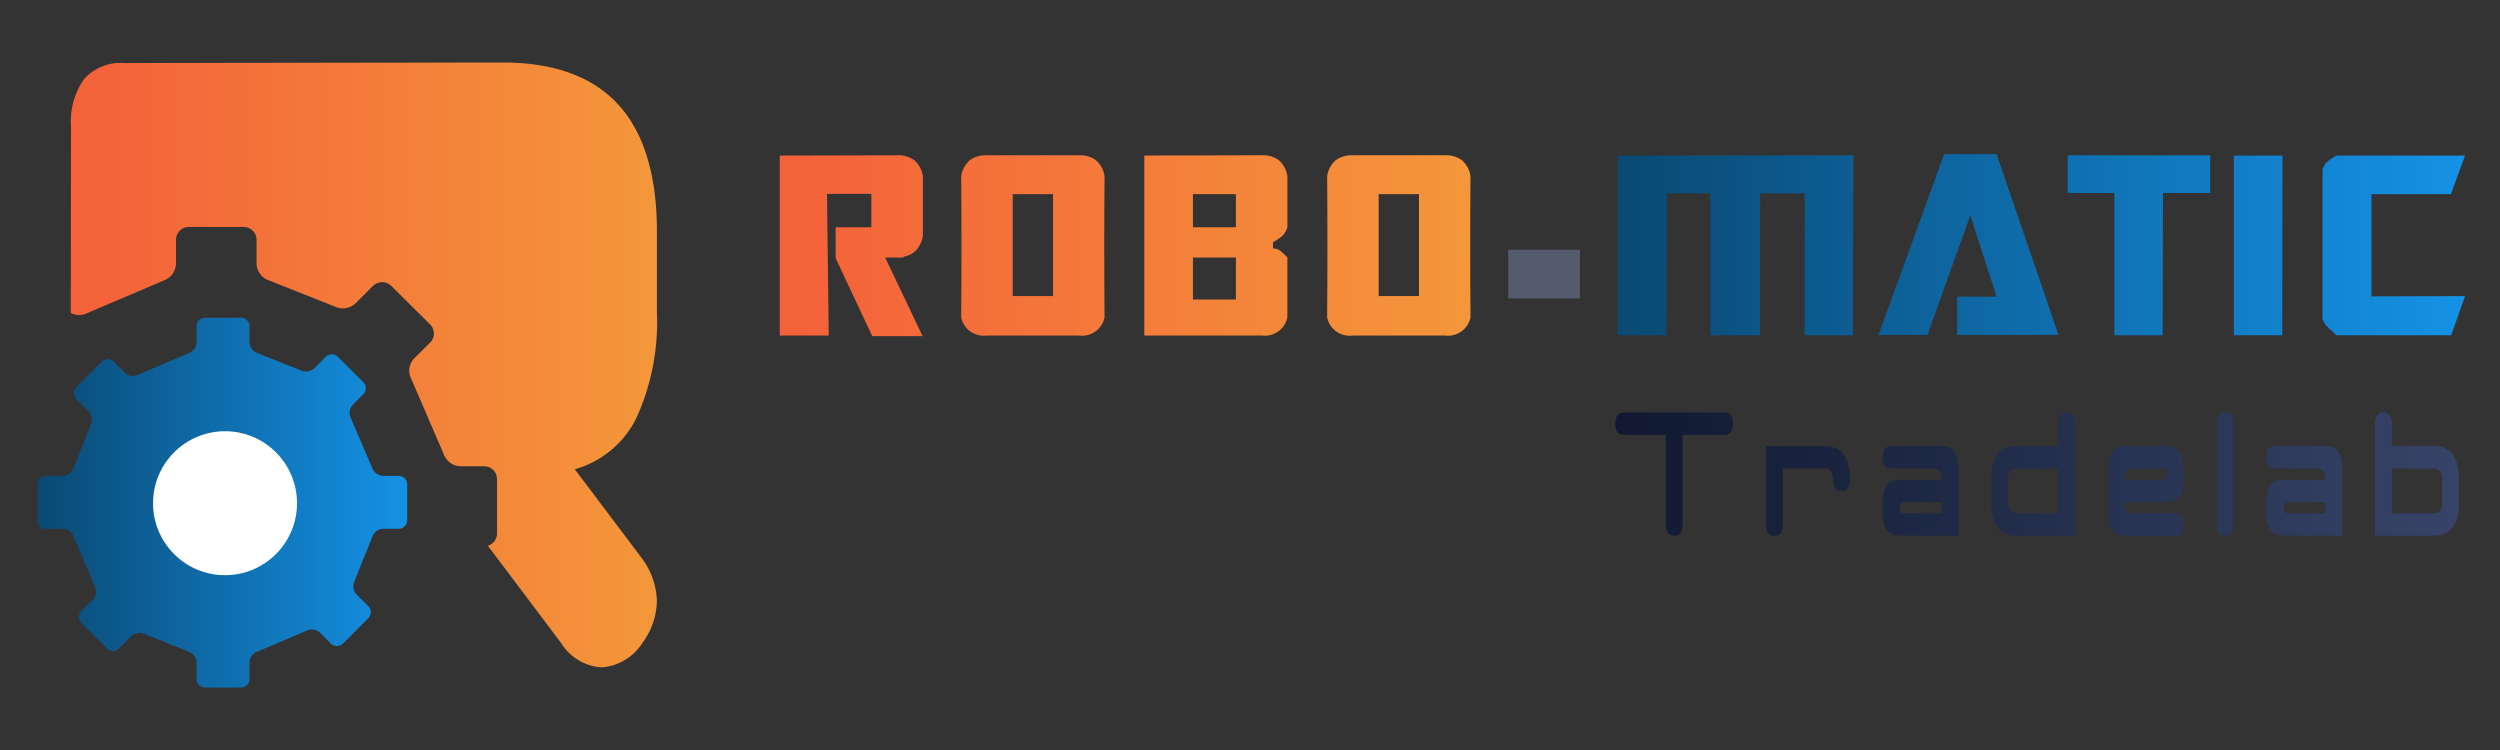
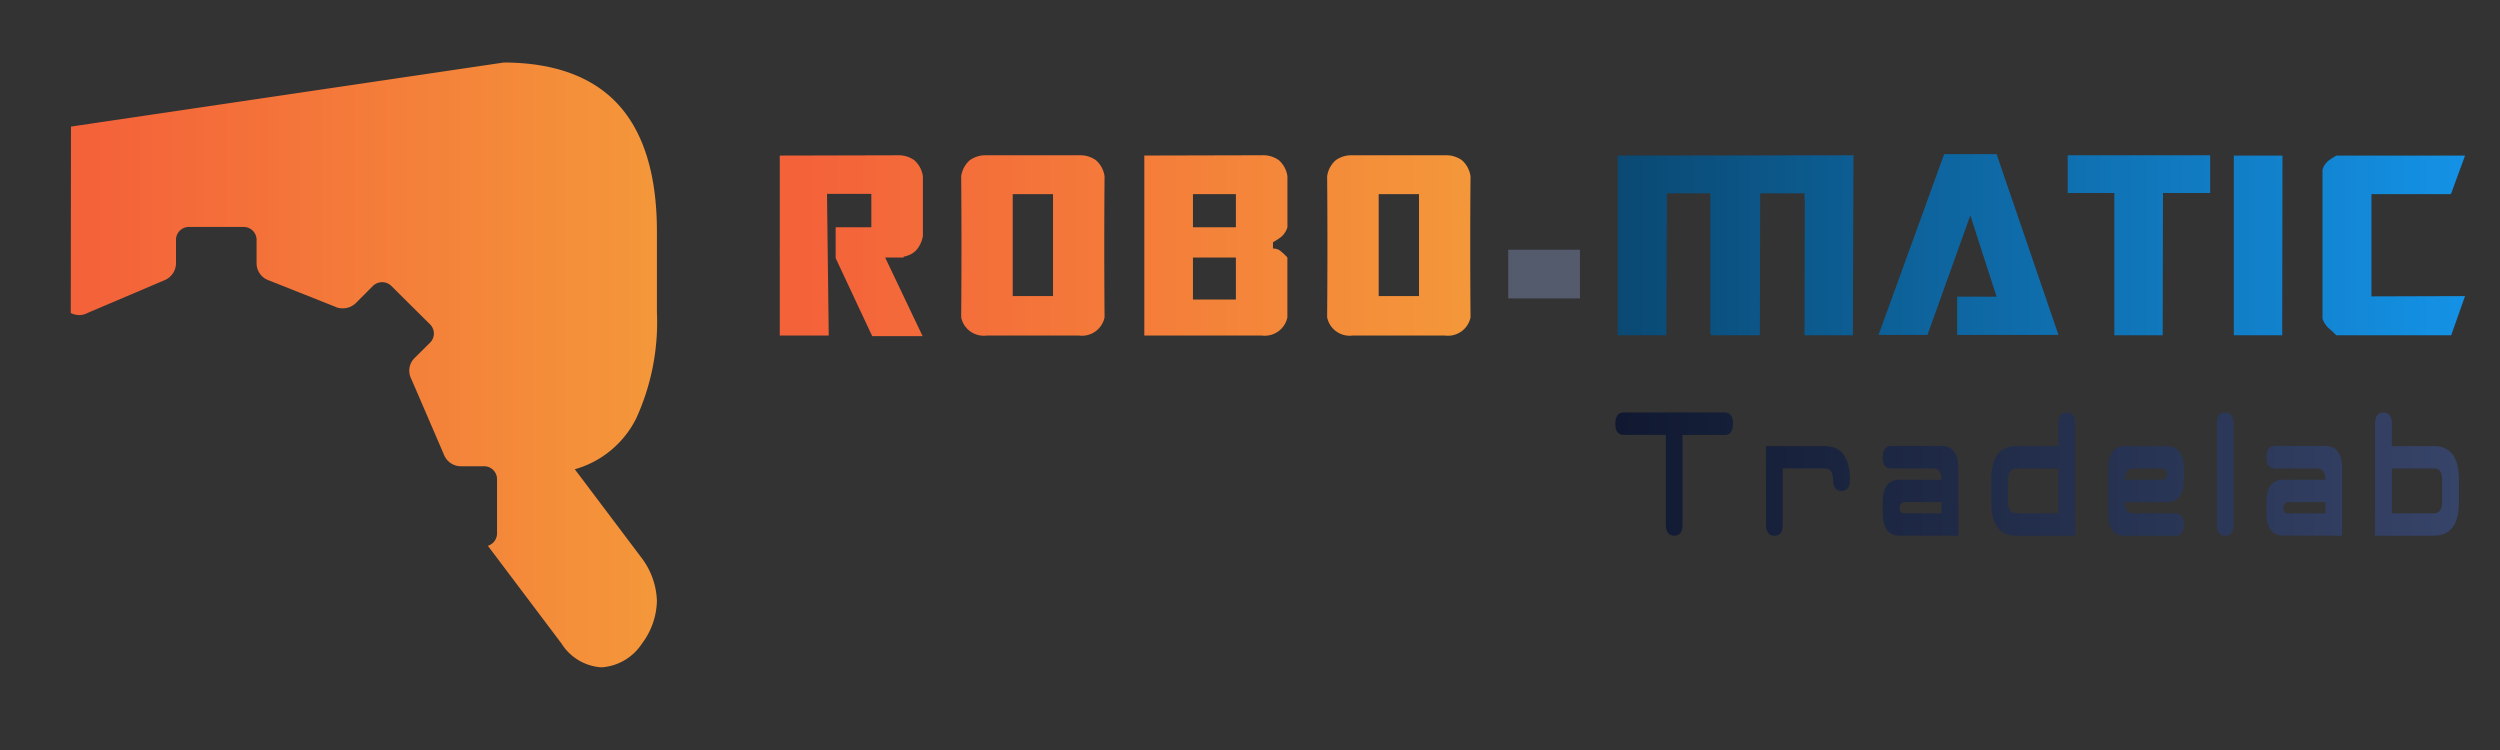
<svg xmlns="http://www.w3.org/2000/svg" width="200" height="60" viewBox="0 0 200 60">
  <rect x="0" y="0" width="200" height="60" fill="#333333" stroke="none" />
  <defs>
    <linearGradient id="linear-gradient" x1="1" y1="0.5" x2="0.038" y2="0.5" gradientUnits="objectBoundingBox">
      <stop offset="0" stop-color="#f4973a" />
      <stop offset="1" stop-color="#f4623a" />
    </linearGradient>
    <linearGradient id="linear-gradient-2" x1="1" y1="0.5" x2="0" y2="0.5" gradientUnits="objectBoundingBox">
      <stop offset="0" stop-color="#1492e6" />
      <stop offset="1" stop-color="#0a4973" />
    </linearGradient>
    <linearGradient id="linear-gradient-3" x1="1" y1="0.5" x2="0" y2="0.5" gradientUnits="objectBoundingBox">
      <stop offset="0" stop-color="#384770" />
      <stop offset="1" stop-color="#0c1630" />
    </linearGradient>
  </defs>
  <g id="web-logo" transform="translate(-15 -7)">
    <rect id="Rectangle_951" data-name="Rectangle 951" width="200" height="60" transform="translate(15 7)" fill="#fff" opacity="0" />
    <g id="Group_1949" data-name="Group 1949" transform="translate(-509.777 -9.949)">
      <g id="Group_1931" data-name="Group 1931" transform="translate(587.136 29.28)">
        <path id="XMLID_13_" d="M4.227,3.17H.311V-3.764L.288-3.787.311-3.81v-7.417l9.4-.023a2.166,2.166,0,0,1,1.359.392,2.091,2.091,0,0,1,.691,1.29V-4.8a2.307,2.307,0,0,1-.541,1.152,1.813,1.813,0,0,1-1,.507v.069H8.742l2.994,6.288H7.705L4.78-3.027V-5.491H7.636V-8.163H4.089Zm12.646,0a1.844,1.844,0,0,1-2.05-1.451q.023-3.018.023-5.782t-.023-5.505a2.091,2.091,0,0,1,.691-1.29,2.166,2.166,0,0,1,1.359-.392h7.371a2.166,2.166,0,0,1,1.359.392,2.091,2.091,0,0,1,.691,1.29q-.023,2.741-.023,5.505t.023,5.782a1.844,1.844,0,0,1-2.05,1.451ZM18.946.014h3.225V-8.14H18.946ZM29.473,3.17v-14.4l9.4-.023a2.166,2.166,0,0,1,1.359.392,2.091,2.091,0,0,1,.691,1.29v4.077a1.623,1.623,0,0,1-.5.772,4.572,4.572,0,0,1-.656.426v.507a.933.933,0,0,1,.576.173,4.812,4.812,0,0,1,.576.541V1.718a1.844,1.844,0,0,1-2.05,1.451ZM36.8-5.491V-8.14H33.366v2.649ZM36.8.29V-3.073H33.366V.29ZM46.15,3.17A1.844,1.844,0,0,1,44.1,1.718q.023-3.018.023-5.782T44.1-9.568a2.091,2.091,0,0,1,.691-1.29,2.166,2.166,0,0,1,1.359-.392h7.371a2.166,2.166,0,0,1,1.359.392,2.091,2.091,0,0,1,.691,1.29q-.023,2.741-.023,5.505t.023,5.782a1.844,1.844,0,0,1-2.05,1.451ZM48.223.014h3.225V-8.14H48.223Z" transform="translate(-0.288 11.342)" fill="url(#linear-gradient)" />
        <path id="XMLID_13_2" data-name="XMLID_13_" d="M45.846-1.453V-5.346h5.736v3.893Z" transform="translate(12.454 12.993)" fill="#545b6d" />
        <path id="XMLID_13_3" data-name="XMLID_13_" d="M64.065,3.167H60.172V3.1H60.1V-8.189H56.625L56.579,3.167H52.686V-11.207l18.819-.023.046-.046h.023l-.023.069L71.505,3.167h-3.87l.023-10.8h-.023v-.553H64.088Zm9.49-.023,5.252-14.466H83L87.952,3.144H79.844V.08H83l-2.1-6.5L77.471,3.144ZM88.689-11.23h11.4v3.018H96.313L96.29,3.167H92.42V-8.212H88.689Zm17.161,14.4h-3.87V-11.207h3.893Zm14.627-14.374L119.348-8.12H112.99V.057l7.486-.023-1.106,3.133H110.18q-.322-.322-.622-.576a1.758,1.758,0,0,1-.484-.76V-10.078a1.505,1.505,0,0,1,.484-.726,6.618,6.618,0,0,1,.622-.4Z" transform="translate(14.367 11.322)" fill="url(#linear-gradient-2)" />
        <path id="XMLID_12_" d="M-67.513-8.772q.009-.9.672-.9h8.074q.663,0,.672.9-.009.9-.663.9h-3.378V-.689q0,.878-.663.878t-.672-.9V-7.876h-3.369Q-67.513-7.876-67.513-8.772ZM-55.466-6.98h4.7q2.016,0,2.025,2.688,0,.9-.672.9t-.681-.9q0-.9-.663-.9h-3.36V-.707q0,.9-.663.9t-.672-.9Zm14.055,2.688q0-.9-.672-.9h-3.36q-.672,0-.672-.9t.672-.9h4.033q1.335,0,1.344,1.792V.189l-4.7-.009q-1.344,0-1.353-1.792V-2.5q0-1.792,1.344-1.792ZM-44.27-2.5q-.5,0-.5.448t.341.448h3.02v-.9Zm12.2-2.688h-3.361q-.663,0-.663.9V-2.5q0,.9.672.9h3.352ZM-35.422.189q-2.016,0-2.016-2.688V-4.291q0-2.688,2.007-2.688h3.369l-.009-1.792q0-.9.672-.9t.672.878V-1.6h.009V.189ZM-26.744-2.5q0,.9.672.9H-22.7q.672,0,.672.9t-.672.9h-4.042q-1.335,0-1.344-1.792V-5.187q0-1.792,1.344-1.792l3.36.009q1.344,0,1.353,1.792v.887q0,1.792-1.344,1.792Zm2.868-1.792q.5,0,.5-.448t-.341-.448h-2.357q-.672,0-.672.9Zm5.156-5.377q.672,0,.672.9V-.716q0,.905-.672.905t-.672-.9V-8.79Q-19.393-9.668-18.721-9.668Zm8.006,5.377q0-.9-.672-.9h-3.36q-.672,0-.672-.9t.672-.9h4.033q1.335,0,1.344,1.792V.189l-4.7-.009q-1.344,0-1.353-1.792V-2.5q0-1.792,1.344-1.792ZM-13.574-2.5q-.5,0-.5.448t.341.448h3.02v-.9Zm8.185.9h3.352q.672,0,.672-.9V-4.291q0-.9-.654-.9H-5.389ZM-6.742.189V-1.6h.009V-8.79q0-.878.672-.878t.672.9L-5.4-6.98h3.369q2.007,0,2.007,2.688v1.81q0,2.67-2.016,2.67Z" transform="translate(134.378 30.337)" opacity="0.9" fill="url(#linear-gradient-3)" />
      </g>
      <g id="Group_1930" data-name="Group 1930" transform="translate(527.777 21.949)">
-         <path id="Subtraction_1" data-name="Subtraction 1" d="M42.455,48.387a4.081,4.081,0,0,1-3.2-1.908l-5.887-7.815a1.038,1.038,0,0,0,.733-.981V33.326A1.034,1.034,0,0,0,33.063,32.3h-1.9a1.468,1.468,0,0,1-1.336-.991l-2.588-6a1.42,1.42,0,0,1,.222-1.623l1.284-1.275a1.029,1.029,0,0,0,0-1.459l-3.1-3.076a1.02,1.02,0,0,0-.731-.3,1.063,1.063,0,0,0-.743.3l-1.389,1.391a1.493,1.493,0,0,1-1.038.4,1.353,1.353,0,0,1-.623-.142l-5.256-2.087a1.457,1.457,0,0,1-1-1.317V14.182a1.032,1.032,0,0,0-1.034-1.026H9.45a1.031,1.031,0,0,0-1.033,1.026v1.933a1.492,1.492,0,0,1-.992,1.333L1.331,20.04a1.284,1.284,0,0,1-.648.164A1.5,1.5,0,0,1,0,20.042L.017,5.127A5.887,5.887,0,0,1,1.073,1.314,3.9,3.9,0,0,1,4.239.043L34.651,0c4.061.015,7.15,1.159,9.18,3.4s3.06,5.645,3.06,10.115v6.441a18.543,18.543,0,0,1-1.642,8.485,7.879,7.879,0,0,1-4.926,4.1l5.331,7.075a5.994,5.994,0,0,1,1.237,3.475A5.879,5.879,0,0,1,45.7,46.479,4.194,4.194,0,0,1,42.455,48.387Z" transform="translate(2.662)" fill="url(#linear-gradient)" />
-         <path id="Path_2642" data-name="Path 2642" d="M54.052,13.322a.685.685,0,0,0-.682-.678H52.124a.967.967,0,0,1-.877-.654l-1.7-3.963A.946.946,0,0,1,49.7,6.955l.842-.842a.685.685,0,0,0,0-.964L48.505,3.117a.689.689,0,0,0-.967,0l-.912.919a.991.991,0,0,1-1.089.167L42.089,2.825a.963.963,0,0,1-.654-.87V.678A.679.679,0,0,0,40.756,0H37.878A.679.679,0,0,0,37.2.678V1.955a.985.985,0,0,1-.651.88l-4,1.712a.935.935,0,0,1-1.068-.139l-.894-.9a.691.691,0,0,0-.964,0L27.592,5.546a.678.678,0,0,0,0,.964l.974.978a.972.972,0,0,1,.171,1.082L27.38,11.986a.952.952,0,0,1-.866.658H25.153a.681.681,0,0,0-.675.678V16.2a.684.684,0,0,0,.675.682H26.51a.975.975,0,0,1,.88.651l1.667,3.932a.938.938,0,0,1-.132,1.068l-.936.932a.68.68,0,0,0,0,.96l2.036,2.032a.676.676,0,0,0,.957,0l1-1a.969.969,0,0,1,1.079-.157L36.549,26.7a.96.96,0,0,1,.651.866V28.9a.682.682,0,0,0,.679.678h2.878a.682.682,0,0,0,.679-.678V27.563a.972.972,0,0,1,.658-.873l3.9-1.656a.953.953,0,0,1,1.072.146l.877.884a.691.691,0,0,0,.964,0l2.036-2.035a.685.685,0,0,0,0-.964L50,22.132a.983.983,0,0,1-.157-1.082l1.413-3.518a.955.955,0,0,1,.87-.654h1.249a.684.684,0,0,0,.679-.678V13.322Z" transform="translate(-24.478 20.426)" fill="url(#linear-gradient-2)" />
-         <circle id="Ellipse_325" data-name="Ellipse 325" cx="5.759" cy="5.759" r="5.759" transform="translate(9.243 29.498)" fill="#fff" />
+         <path id="Subtraction_1" data-name="Subtraction 1" d="M42.455,48.387a4.081,4.081,0,0,1-3.2-1.908l-5.887-7.815a1.038,1.038,0,0,0,.733-.981V33.326A1.034,1.034,0,0,0,33.063,32.3h-1.9a1.468,1.468,0,0,1-1.336-.991l-2.588-6a1.42,1.42,0,0,1,.222-1.623l1.284-1.275a1.029,1.029,0,0,0,0-1.459l-3.1-3.076a1.02,1.02,0,0,0-.731-.3,1.063,1.063,0,0,0-.743.3l-1.389,1.391a1.493,1.493,0,0,1-1.038.4,1.353,1.353,0,0,1-.623-.142l-5.256-2.087a1.457,1.457,0,0,1-1-1.317V14.182a1.032,1.032,0,0,0-1.034-1.026H9.45a1.031,1.031,0,0,0-1.033,1.026v1.933a1.492,1.492,0,0,1-.992,1.333L1.331,20.04a1.284,1.284,0,0,1-.648.164A1.5,1.5,0,0,1,0,20.042L.017,5.127L34.651,0c4.061.015,7.15,1.159,9.18,3.4s3.06,5.645,3.06,10.115v6.441a18.543,18.543,0,0,1-1.642,8.485,7.879,7.879,0,0,1-4.926,4.1l5.331,7.075a5.994,5.994,0,0,1,1.237,3.475A5.879,5.879,0,0,1,45.7,46.479,4.194,4.194,0,0,1,42.455,48.387Z" transform="translate(2.662)" fill="url(#linear-gradient)" />
      </g>
    </g>
  </g>
</svg>